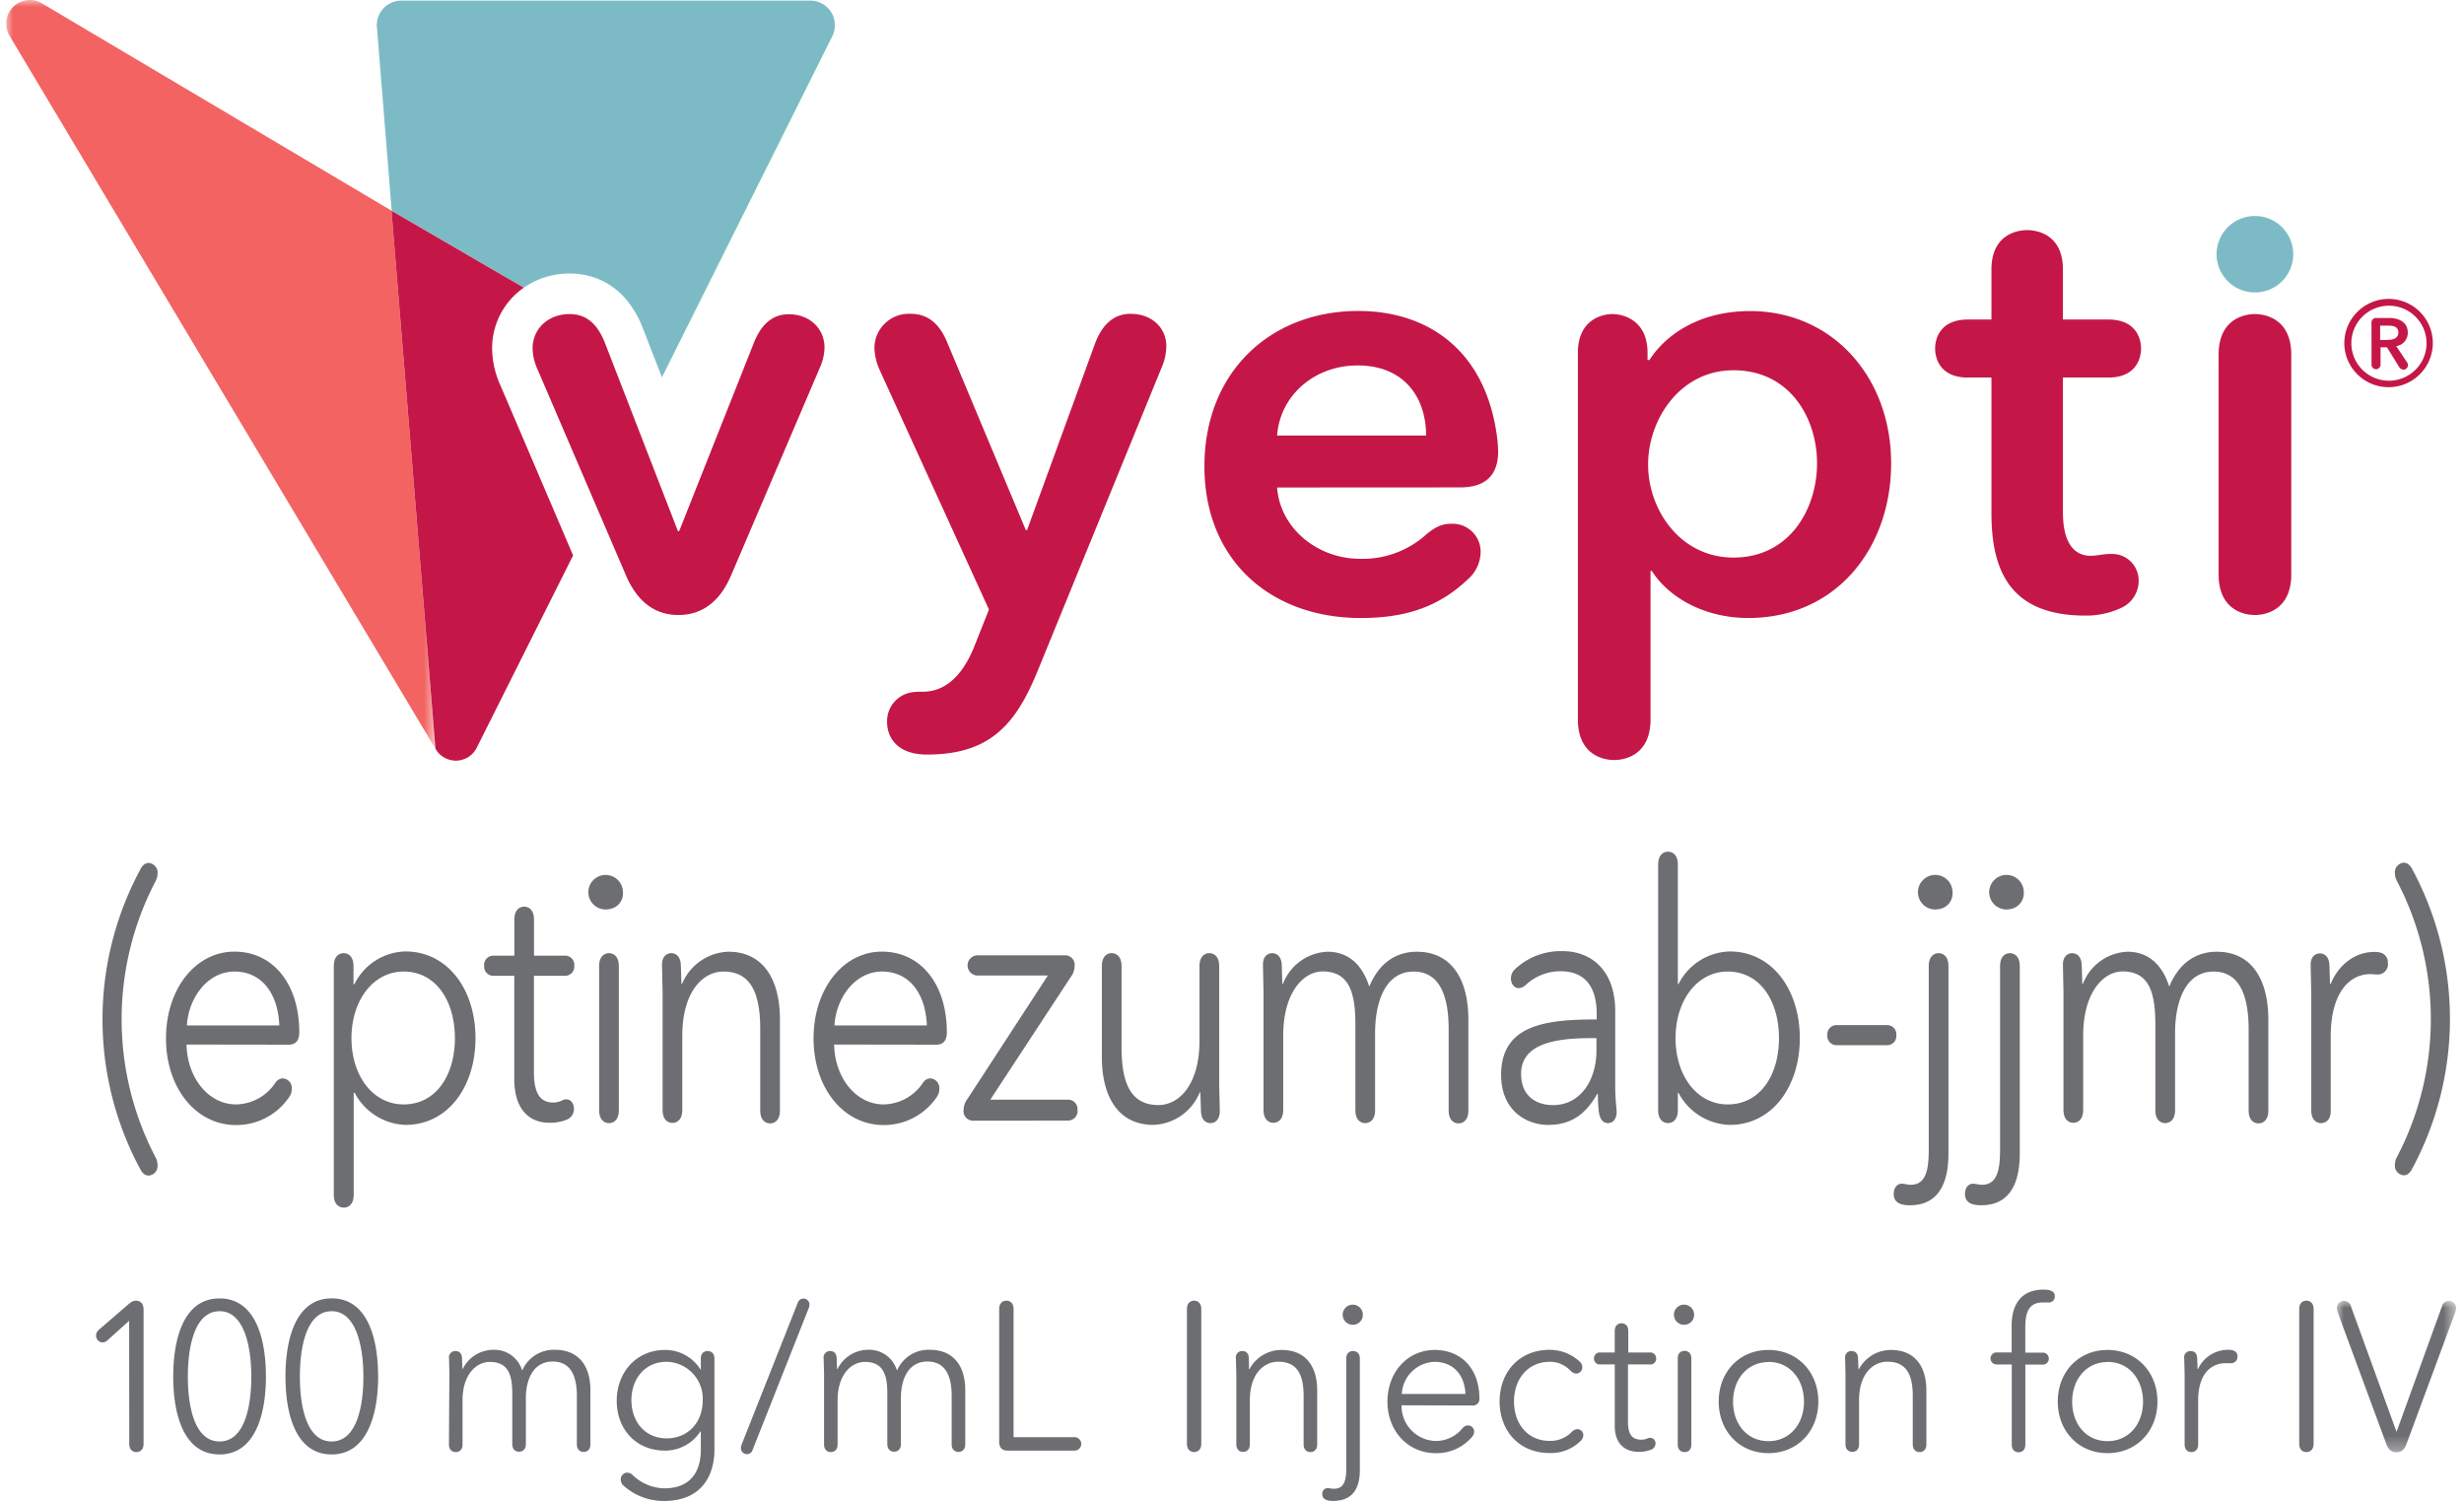
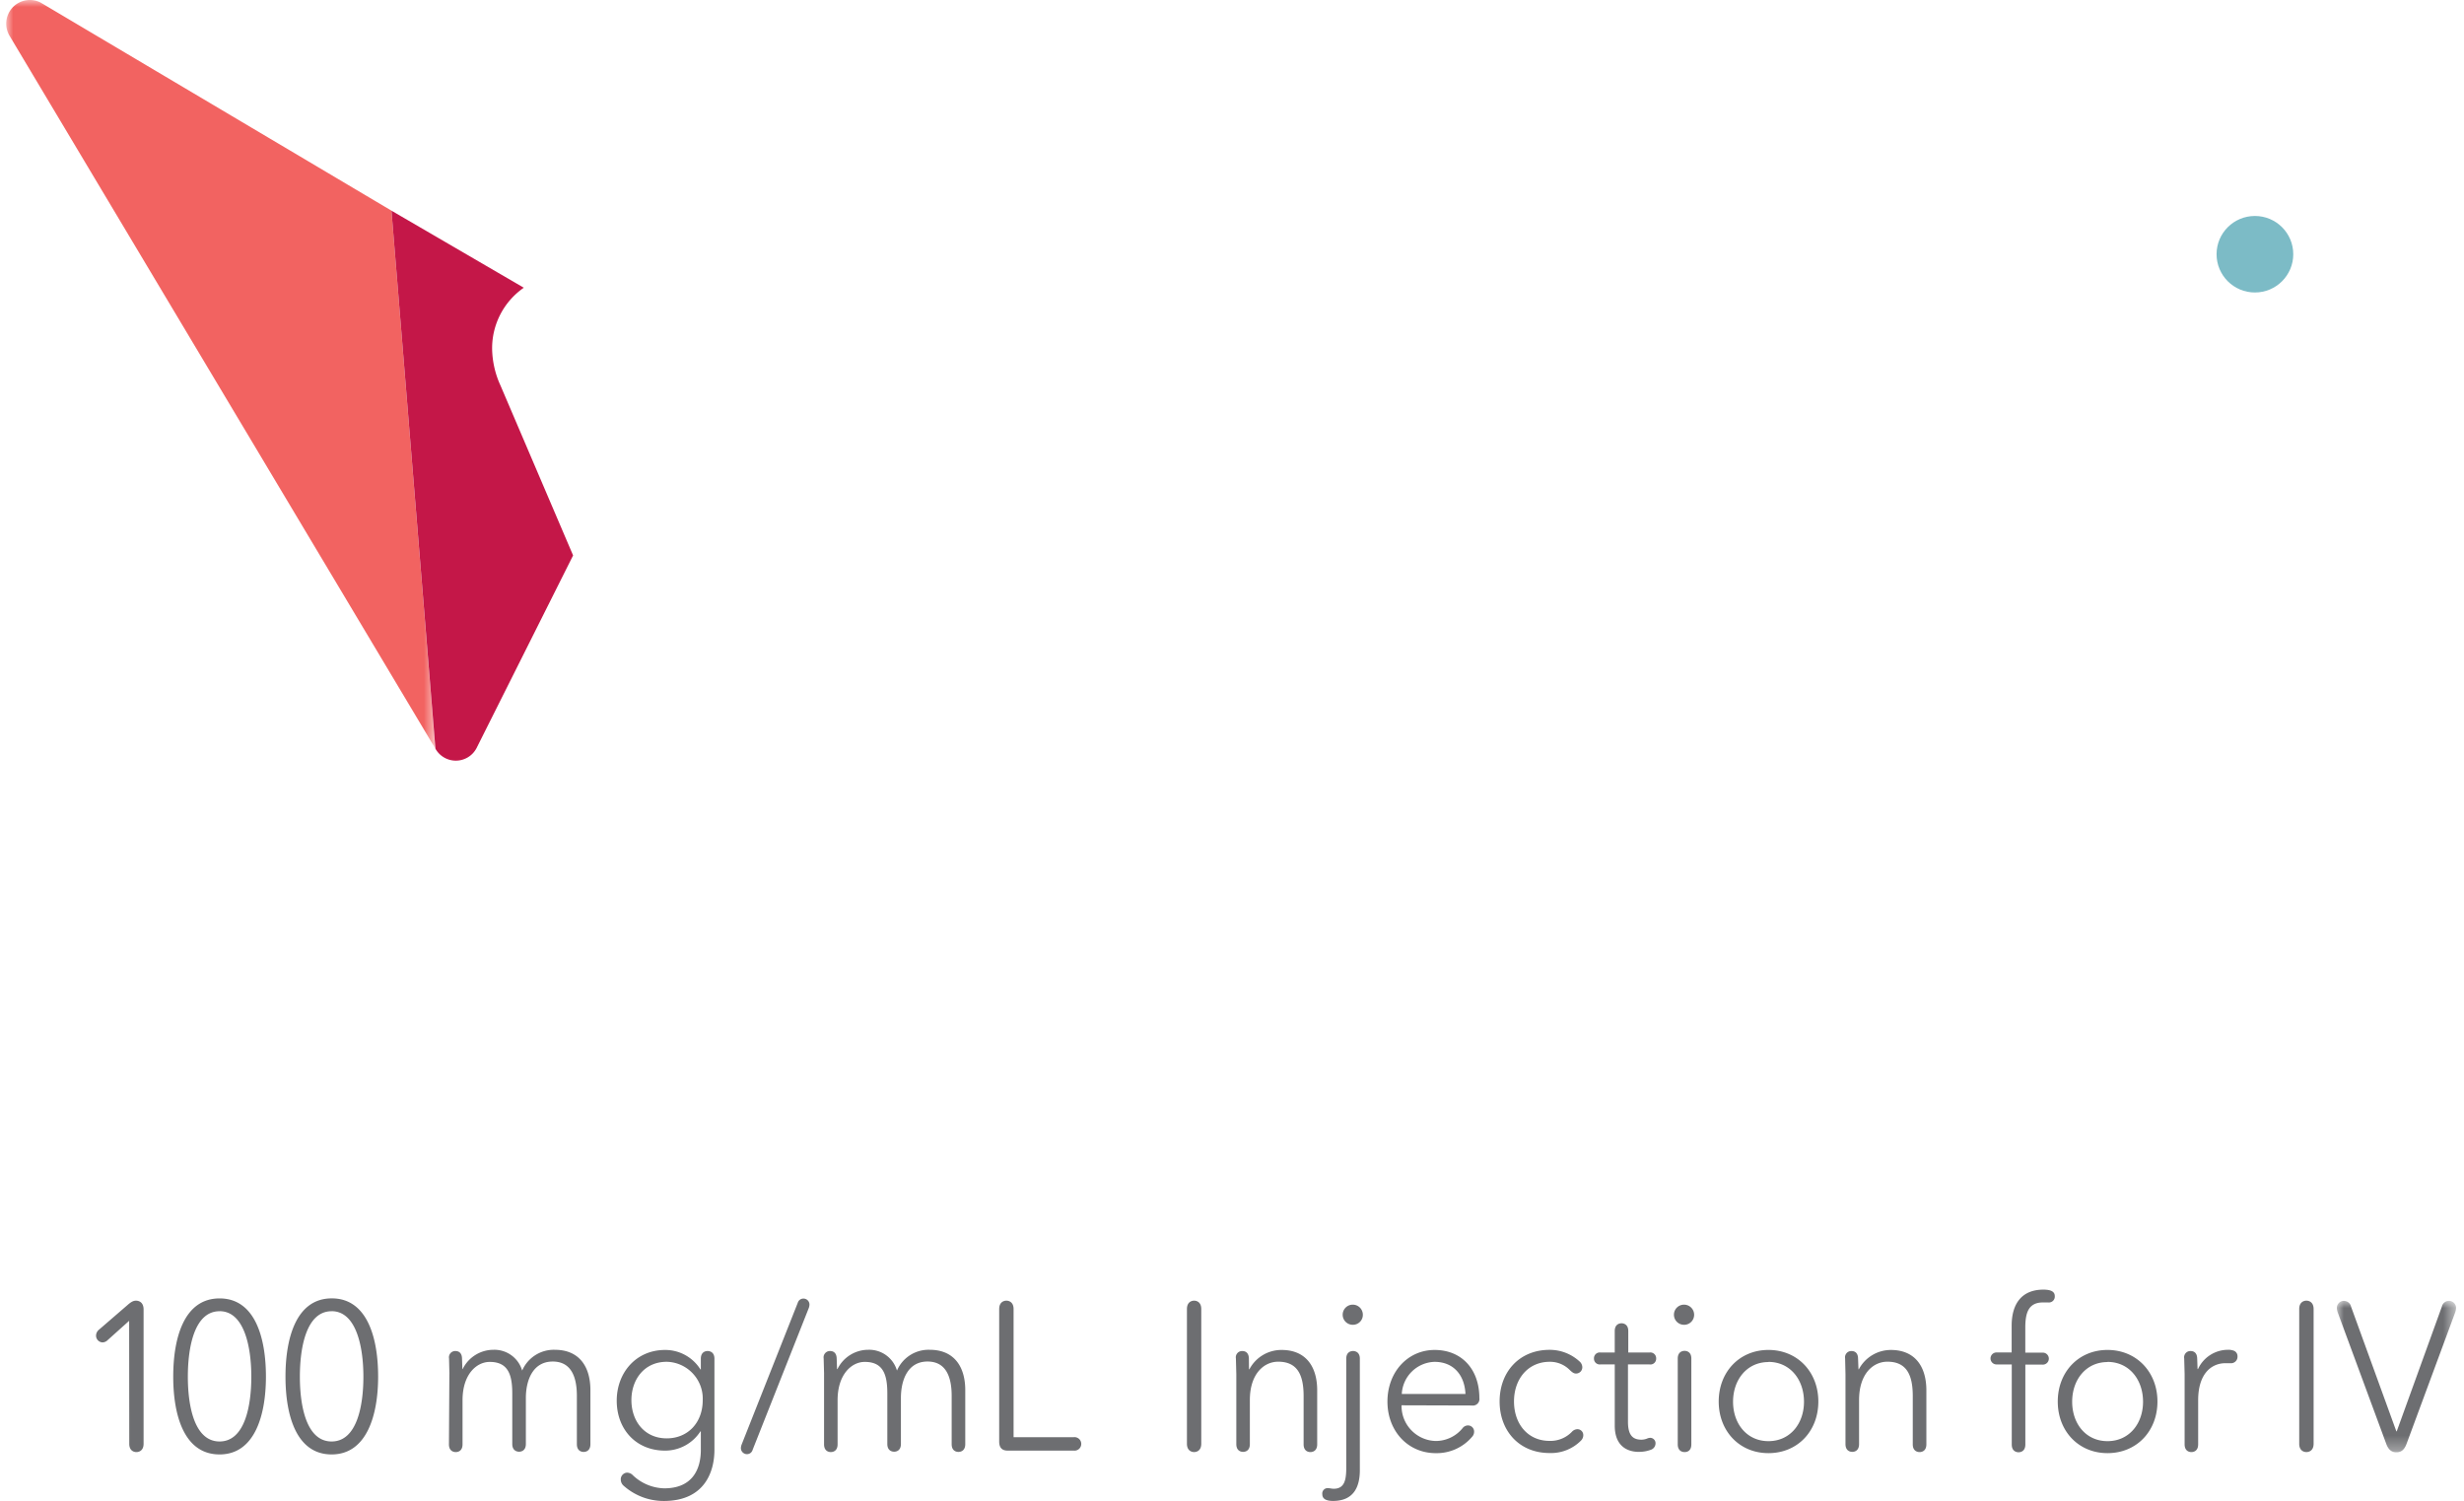
<svg xmlns="http://www.w3.org/2000/svg" xmlns:xlink="http://www.w3.org/1999/xlink" width="174" height="106">
  <defs>
    <path id="A" d="M0 0h30.307v52.875H0z" />
    <path id="B" d="M0 0h8.419v10.692H0z" />
  </defs>
  <g transform="translate(.44)" fill="none" fill-rule="evenodd">
-     <path d="M47.477 43.432c-1.24 0-2.738-.511-3.72-2.815l-6.246-14.551c-.211-.456-.327-.95-.341-1.453 0-1.408 1.111-2.433 2.609-2.433.812 0 1.839.299 2.522 2.092l5.135 13.242h.083l5.264-13.269c.683-1.752 1.71-2.051 2.48-2.051 1.494 0 2.522 1.025 2.522 2.35a3.63 3.63 0 0 1-.341 1.449l-6.249 14.623c-.978 2.315-2.518 2.815-3.716 2.815m25.33 4.011c-1.54 3.757-3.379 5.846-7.785 5.846-2.18 0-2.821-1.279-2.821-2.304-.027-1.023.701-1.911 1.71-2.088a4.39 4.39 0 0 1 .812-.045c1.369 0 2.696-.851 3.637-3.201l1.035-2.603-7.747-16.981a4.06 4.06 0 0 1-.341-1.513c.019-1.341 1.124-2.414 2.469-2.395l.099.004c.899 0 1.896.378 2.567 2.005l5.559 13.273h.083l4.789-13.144c.645-1.748 1.669-2.134 2.526-2.134 1.452 0 2.522.938 2.522 2.304-.01.485-.112.964-.3 1.411L72.81 47.443zm27.458-16.685c0-2.648-1.517-4.949-4.835-4.949-3.034 0-5.472 2.092-5.688 4.949h10.523zm-10.523 3.67c.216 2.902 2.867 5.036 5.862 5.036a6.69 6.69 0 0 0 4.702-1.748c.728-.598 1.198-.726 1.756-.726 1.09-.043 2.009.805 2.052 1.892v.155c-.025.702-.334 1.364-.857 1.835-2.01 1.922-4.319 2.773-7.611 2.773-6.329 0-11.035-4.052-11.035-10.711s4.66-10.972 10.864-10.972c4.96 0 8.98 2.815 9.791 8.835a9.82 9.82 0 0 1 .087 1.067c0 1.79-.982 2.558-2.696 2.558l-12.916.007z" fill="#c41748" />
    <path d="M158.795 15.252c1.495 0 2.708 1.209 2.708 2.701s-1.212 2.702-2.708 2.702-2.708-1.209-2.708-2.702 1.212-2.701 2.708-2.701" fill="#7cbbc6" />
-     <path d="M121.973 26.148c-3.762 0-6.029 3.458-6.029 6.659s2.275 6.568 6.029 6.568c3.978 0 5.901-3.454 5.901-6.655s-1.923-6.572-5.901-6.572m1.028 17.495c-2.867 0-5.476-1.279-6.799-3.326h-.087v10.496c0 2.433-1.71 2.86-2.567 2.86s-2.563-.427-2.563-2.86V24.911c0-2.304 1.665-2.732 2.435-2.732s2.484.428 2.484 2.732v.511h.137c1.028-1.619 3.337-3.454 7.103-3.454 5.847 0 9.962 4.695 9.962 10.749 0 5.978-3.86 10.927-10.102 10.927m23.815-.171c-5.43 0-6.629-3.326-6.629-7.253v-9.557h-1.669c-1.964 0-2.309-1.366-2.309-2.051s.345-2.047 2.309-2.047h1.669v-3.541c0-2.35 1.668-2.773 2.526-2.773s2.522.424 2.522 2.773v3.541h3.208c1.968 0 2.309 1.366 2.309 2.047s-.341 2.051-2.309 2.051h-3.208v9.516c0 2.005.686 3.072 1.968 3.072a6.92 6.92 0 0 0 .812-.087 3.86 3.86 0 0 1 .599-.042 1.87 1.87 0 0 1 1.966 1.771l.002.147a2.09 2.09 0 0 1-1.24 1.892 5.8 5.8 0 0 1-2.526.541m11.976-.041c-.853 0-2.563-.427-2.563-2.86V25.04c0-2.433 1.71-2.86 2.563-2.86s2.567.427 2.567 2.86v15.532c0 2.433-1.714 2.86-2.567 2.86" fill="#c41748" />
    <mask id="C" fill="#fff">
      <use xlink:href="#A" />
    </mask>
    <path d="M27.205 14.877L2.423.178C1.598-.236.593.096.178.919A1.67 1.67 0 0 0 0 1.691c.002.298.085.589.239.844l30.068 50.34-3.102-37.998z" fill="#f26361" mask="url(#C)" />
-     <path d="M39.779 19.315c1.38 0 3.894.511 5.203 3.927l1.32 3.405 12.01-24.041A1.74 1.74 0 0 0 57.602.25c-.255-.137-.54-.208-.83-.208H27.895c-.957.008-1.729.785-1.729 1.74l1.054 13.095 9.329 5.441c.948-.657 2.076-1.007 3.231-1.003" fill="#7cbbc6" />
    <path d="M34.888 27.193a6.47 6.47 0 0 1-.576-2.58c-.007-1.711.829-3.317 2.237-4.294l-9.344-5.441 3.106 37.998a1.65 1.65 0 0 0 2.246.629c.275-.154.499-.383.648-.66l6.826-13.621-5.142-12.032z" fill="#c41748" />
    <path d="M8.68 93.276l-1.517 1.362a.54.54 0 0 1-.353.163c-.264-.006-.473-.224-.467-.487a.55.55 0 0 1 .213-.417l2.002-1.729c.269-.238.425-.314.607-.314s.535.091.535.624v9.478c0 .503-.337.59-.508.59s-.504-.087-.504-.59l-.008-8.679zm6.386-.677c-1.775 0-2.241 2.531-2.241 4.62s.466 4.578 2.241 4.578 2.241-2.49 2.241-4.578-.493-4.623-2.241-4.623v.004zm0 10.113c-2.51 0-3.273-2.77-3.273-5.494s.758-5.524 3.273-5.524 3.273 2.8 3.273 5.524-.789 5.494-3.273 5.494h0zm7.911-10.113c-1.775 0-2.241 2.531-2.241 4.62s.466 4.578 2.241 4.578 2.245-2.49 2.245-4.578-.497-4.623-2.245-4.623v.004zm0 10.113c-2.499 0-3.257-2.773-3.257-5.497s.758-5.524 3.269-5.524 3.273 2.8 3.273 5.524-.8 5.497-3.284 5.497h0zm8.319-5.675l-.027-1.109c-.042-.241.12-.47.361-.512a.45.45 0 0 1 .09-.006c.156 0 .451.057.466.518l.027.757h.019c.403-.829 1.245-1.358 2.169-1.362a2.04 2.04 0 0 1 2.033 1.468 2.43 2.43 0 0 1 2.309-1.468c1.68 0 2.51 1.135 2.51 2.857v3.806c0 .477-.322.549-.478.549s-.478-.072-.478-.549v-3.405c0-1.453-.466-2.429-1.706-2.429-1.384 0-1.896 1.29-1.896 2.577v3.242c0 .477-.326.549-.478.549s-.482-.072-.482-.549v-3.572c0-1.347-.311-2.221-1.593-2.221-.918 0-1.919.859-1.919 2.709v3.11c0 .477-.322.549-.478.549s-.482-.072-.482-.549l.03-4.96zm15.347 4.54c1.483 0 2.541-1.097 2.541-2.698.059-1.436-1.06-2.649-2.5-2.708l-.041-.001c-1.593 0-2.495 1.26-2.495 2.709s.899 2.698 2.495 2.698m-3.246 2.909a.47.47 0 0 1 .451-.488c.16.009.296.072.395.177a3.33 3.33 0 0 0 2.226.931c1.896 0 2.582-1.23 2.582-2.724v-1.301h-.027a2.97 2.97 0 0 1-2.499 1.362c-2.059 0-3.413-1.514-3.413-3.526 0-1.967 1.354-3.583 3.413-3.583a2.93 2.93 0 0 1 2.499 1.377h.027v-.757c0-.473.322-.545.478-.545s.482.072.482.545v6.432c0 1.513-.664 3.613-3.584 3.613a4.25 4.25 0 0 1-2.817-1.067.58.58 0 0 1-.212-.447m12.494-12.469c.046-.174.199-.3.379-.31.234-.015.436.163.45.396l.001.035a.81.81 0 0 1-.042.219l-3.97 10.026c-.045.175-.198.301-.379.31a.43.43 0 0 1-.451-.404l-.001-.023a.8.8 0 0 1 .042-.223l3.97-10.026zm1.862 5.021l-.03-1.109c-.04-.243.126-.473.37-.513.027-.004.054-.006.082-.006.156 0 .451.057.467.518l.026.757h.03c.404-.829 1.245-1.358 2.169-1.362a2.04 2.04 0 0 1 2.033 1.468 2.43 2.43 0 0 1 2.313-1.468c1.676 0 2.51 1.135 2.51 2.857v3.806c0 .477-.326.549-.482.549s-.478-.072-.478-.549V98.58c0-1.453-.466-2.429-1.707-2.429-1.384 0-1.877 1.29-1.877 2.577v3.242c0 .477-.322.549-.478.549s-.482-.072-.482-.549v-3.572c0-1.347-.307-2.221-1.593-2.221-.914 0-1.919.859-1.919 2.709v3.11c0 .477-.322.549-.478.549s-.478-.072-.478-.549v-4.96zm12.366-4.59c0-.503.337-.594.508-.594s.508.091.508.594v9.046h4.259c.263-.023.495.17.518.433s-.17.494-.433.517a.51.51 0 0 1-.085 0h-4.668c-.409 0-.607-.208-.607-.639v-9.357zm14.27 9.508c0 .503-.337.59-.504.59s-.508-.087-.508-.59v-9.508c0-.503.337-.594.508-.594s.504.091.504.594v9.508zm3.371-5.259h.03a2.55 2.55 0 0 1 2.275-1.362c1.676 0 2.51 1.135 2.51 2.857v3.806c0 .477-.326.549-.481.549s-.478-.072-.478-.549v-3.405c0-1.453-.409-2.429-1.794-2.429-1.012 0-2.002.859-2.002 2.709v3.11c0 .477-.322.549-.478.549s-.478-.072-.478-.549v-4.945l-.03-1.109c-.042-.241.12-.47.361-.512.03-.005.06-.007.09-.006.156 0 .451.057.466.518l.008.768zm7.36-3.14a.71.71 0 0 1-.068-1.42.71.71 0 0 1 .746.676l.001.033a.7.7 0 0 1-.679.711zm-2.184 11.967a.38.38 0 0 1 .322-.428c.019-.003.038-.004.057-.004.129 0 .281.045.425.045.758 0 .887-.605.887-1.479v-7.703c0-.473.322-.545.478-.545s.482.072.482.545v7.866c0 1.109-.379 2.176-1.896 2.176-.429 0-.755-.117-.755-.473h0zm10.11-7.079c-.057-1.302-.815-2.27-2.184-2.27a2.39 2.39 0 0 0-2.313 2.27h4.497zm-4.513.798c-.027 1.359 1.05 2.485 2.412 2.52a2.44 2.44 0 0 0 1.896-.904.48.48 0 0 1 .379-.193.43.43 0 0 1 .436.42v.023a.52.52 0 0 1-.14.356c-.637.753-1.58 1.178-2.567 1.158-1.961 0-3.413-1.555-3.413-3.644s1.437-3.644 3.333-3.644 3.159 1.347 3.159 3.405a.46.46 0 0 1-.397.519c-.042.006-.084.005-.126-.001l-4.971-.015zm12.412 1.688c.228-.004.417.177.421.404v.027c-.003.143-.063.279-.167.378a2.98 2.98 0 0 1-2.215.874c-2.131 0-3.527-1.555-3.527-3.643s1.396-3.644 3.527-3.644a3.11 3.11 0 0 1 2.127.829.55.55 0 0 1 .186.401.44.44 0 0 1-.436.443c-.129 0-.228-.03-.482-.28a1.96 1.96 0 0 0-1.38-.549c-1.54 0-2.526 1.215-2.526 2.8s.975 2.785 2.51 2.785a2.1 2.1 0 0 0 1.577-.639.54.54 0 0 1 .383-.185m4.336 1.6c-.705 0-1.691-.325-1.691-1.85v-4.325h-1.016c-.223.025-.424-.135-.449-.357a.51.51 0 0 1-.003-.056.41.41 0 0 1 .451-.431h1.016v-1.513c0-.473.322-.549.478-.549s.478.076.478.549v1.513h1.517a.41.41 0 0 1 .45.364c.002.022.003.045.002.067.007.223-.168.411-.392.418a.39.39 0 0 1-.082-.006h-1.517v4.045c0 1.006.379 1.271.959 1.271a1.11 1.11 0 0 0 .41-.087.58.58 0 0 1 .197-.045.38.38 0 0 1 .381.376l-.002.04a.48.48 0 0 1-.326.427 2.39 2.39 0 0 1-.861.148m3.239.016c-.156 0-.482-.072-.482-.549v-6.054c0-.473.326-.545.482-.545s.478.072.478.545v6.054c0 .477-.303.549-.478.549m0-8.99c-.393.021-.729-.28-.75-.672a.71.71 0 0 1 .674-.748c.393-.021.729.28.75.673l.001.037c.004.38-.294.695-.675.711m5.923 2.632c-1.517 0-2.499 1.245-2.499 2.8s.975 2.785 2.499 2.785 2.51-1.23 2.51-2.785-.975-2.811-2.51-2.811v.011zm0 6.432c-2.048 0-3.512-1.555-3.512-3.644s1.464-3.644 3.512-3.644 3.523 1.555 3.523 3.644-1.464 3.644-3.523 3.644h0zm6.359-5.925h.027a2.56 2.56 0 0 1 2.256-1.362c1.68 0 2.51 1.135 2.51 2.857v3.806c0 .477-.322.549-.478.549s-.482-.072-.482-.549v-3.405c0-1.453-.409-2.429-1.79-2.429-1.016 0-2.002.859-2.002 2.709v3.11c0 .477-.326.549-.478.549s-.482-.072-.482-.549v-4.945l-.026-1.109c-.042-.241.12-.47.361-.512.03-.005.06-.007.09-.006.156 0 .451.057.463.518l.03.768zm9.788-.34c-.233.022-.441-.149-.463-.382s.149-.44.383-.462c.027-.003.054-.003.08 0h1.028V93.62c0-1.57.732-2.546 2.241-2.546.758 0 .804.295.804.473.012.228-.163.422-.391.434a.41.41 0 0 1-.072-.002h-.379c-1.028 0-1.24.757-1.24 1.775v1.771h1.198c.233-.022.441.149.463.382s-.149.44-.383.462c-.027.003-.054.003-.08 0h-1.195v5.641c0 .477-.326.549-.478.549s-.481-.072-.481-.549v-5.653h-1.035zm7.796-.167c-1.517 0-2.495 1.245-2.495 2.8s.971 2.785 2.495 2.785 2.51-1.23 2.51-2.785-.975-2.811-2.51-2.811v.011zm0 6.432c-2.044 0-3.512-1.555-3.512-3.644s1.468-3.644 3.512-3.644 3.527 1.555 3.527 3.644-1.468 3.644-3.527 3.644h0zm5.924-.075c-.156 0-.478-.072-.478-.549v-4.96l-.03-1.109c-.042-.241.12-.47.361-.512.03-.005.06-.007.09-.006.156 0 .451.057.466.518l.027.757h.03c.378-.826 1.202-1.357 2.112-1.362a1.06 1.06 0 0 1 .41.061.41.41 0 0 1 .269.397.46.46 0 0 1-.431.491.47.47 0 0 1-.092-.003h-.322c-1.016 0-1.934.757-1.934 2.618v3.11c0 .477-.322.549-.478.549m8.631-.591c0 .503-.337.59-.508.59s-.508-.087-.508-.59v-9.508c0-.503.338-.594.508-.594s.508.091.508.594v9.508z" fill="#6d6e71" />
    <g transform="translate(164.581 91.868)">
      <mask id="D" fill="#fff">
        <use xlink:href="#B" />
      </mask>
      <path d="M4.926 10.087c-.197.545-.493.605-.721.605s-.523-.061-.72-.605L.072.844C.029.735.005.62 0 .503-.004.23.215.004.489 0c.257.002.462.169.512.401l3.201 8.812h.027L7.417.401A.51.51 0 0 1 7.91 0c.274-.006.502.21.508.484-.005.136-.029.251-.072.36l-3.42 9.243z" fill="#6d6e71" mask="url(#D)" />
    </g>
-     <path d="M9.48 61.366c.205-.348.409-.424.573-.424a.68.68 0 0 1 .637.717l-.004.04a1.24 1.24 0 0 1-.163.575 21.04 21.04 0 0 0 0 19.417 1.23 1.23 0 0 1 .163.571.68.68 0 0 1-.601.754l-.032.003c-.163 0-.379-.076-.573-.424-3.575-6.62-3.575-14.59 0-21.211v-.019zm9.803 11.051c-.083-2.191-1.187-3.806-3.17-3.806-1.866 0-3.235 1.816-3.356 3.806h6.526zm-6.549 1.347c.042 2.338 1.536 4.23 3.5 4.23a3.39 3.39 0 0 0 2.761-1.513.66.66 0 0 1 .535-.325.68.68 0 0 1 .637.717l-.004.04a.97.97 0 0 1-.205.594c-.843 1.222-2.237 1.95-3.724 1.945-2.844 0-4.952-2.615-4.952-6.126s2.108-6.122 4.831-6.122 4.581 2.27 4.581 5.698c0 .575-.246.874-.758.874l-7.201-.011zm15.328-5.153c-2.146 0-3.682 2.039-3.682 4.703s1.517 4.68 3.682 4.68c2.313 0 3.622-2.092 3.622-4.68s-1.312-4.703-3.622-4.703m.14 10.829a4.22 4.22 0 0 1-3.599-2.27h-.065v7.189c0 .798-.47.923-.694.923s-.713-.117-.713-.916v-16.13c0-.798.474-.923.698-.923s.694.125.694.923v1.267h.064a4.13 4.13 0 0 1 3.599-2.312c2.988 0 4.952 2.686 4.952 6.122s-1.949 6.126-4.937 6.126m10.13-.151c-1.024 0-2.454-.549-2.454-3.11V68.91h-1.475c-.356.006-.649-.278-.655-.633a.63.63 0 0 1 .003-.067.65.65 0 0 1 .576-.719c.027-.003.053-.004.08-.004h1.475v-2.539c0-.794.47-.919.694-.919s.694.125.694.919v2.539h2.192a.65.65 0 0 1 .656.647c0 .025-.001.051-.004.076.032.354-.231.666-.585.697a.75.75 0 0 1-.067.003h-2.196v6.81c0 1.691.573 2.142 1.392 2.142.207-.006.411-.058.595-.151a.76.76 0 0 1 .284-.076c.33 0 .554.276.554.7a.81.81 0 0 1-.47.719 3.08 3.08 0 0 1-1.289.235m4.236.026c-.224 0-.698-.125-.698-.923V68.237c0-.798.474-.923.698-.923s.694.125.694.923v10.155c0 .798-.47.923-.694.923m0-15.111a1.22 1.22 0 0 1-1.436-.956 1.221 1.221 0 1 1 2.395-.477c.016.078.024.158.024.237.047.597-.386 1.124-.982 1.196m5.114 5.277h.042a3.68 3.68 0 0 1 3.273-2.27c2.434 0 3.64 1.915 3.64 4.801v6.398c0 .798-.47.923-.694.923s-.698-.125-.698-.923v-5.717c0-2.44-.592-4.082-2.598-4.082-1.471 0-2.905 1.442-2.905 4.54v5.225c0 .798-.47.923-.694.923s-.698-.125-.698-.923v-8.324l-.042-1.865c-.019-.757.451-.874.656-.874s.656.102.675.874l.042 1.294zm17.33 2.936c-.083-2.191-1.187-3.806-3.174-3.806-1.862 0-3.231 1.816-3.352 3.806h6.526zm-6.549 1.347c.042 2.338 1.536 4.23 3.5 4.23a3.39 3.39 0 0 0 2.761-1.513.66.66 0 0 1 .535-.325.68.68 0 0 1 .637.717l-.004.04a.97.97 0 0 1-.205.594c-.843 1.222-2.237 1.95-3.724 1.945-2.844 0-4.952-2.615-4.952-6.126s2.108-6.122 4.827-6.122 4.585 2.27 4.585 5.698c0 .575-.246.874-.758.874l-7.201-.011zm9.795 5.377c-.368-.005-.663-.307-.658-.675 0-.027.002-.055.006-.082a1.34 1.34 0 0 1 .284-.794l5.669-8.702h-5.028c-.394-.041-.68-.392-.639-.785.035-.337.302-.603.639-.638h6.261c.368.005.663.307.658.675 0 .027-.002.055-.006.082a1.33 1.33 0 0 1-.284.795l-5.669 8.642h5.483c.366-.008.67.283.677.648a.66.66 0 0 1-.002.071.67.67 0 0 1-.578.751.66.66 0 0 1-.097.006l-6.716.008zm17.398-2.566l.042 1.869c0 .757-.451.87-.656.87s-.656-.102-.675-.87l-.042-1.298h-.042a3.68 3.68 0 0 1-3.273 2.293c-2.435 0-3.641-1.918-3.641-4.805v-6.398c0-.798.47-.923.694-.923s.698.125.698.923v5.721c0 2.437.592 4.082 2.598 4.082 1.471 0 2.905-1.445 2.905-4.54v-5.263c0-.798.47-.923.694-.923s.698.125.698.923v8.339zm3.129-6.522l-.038-1.865c-.023-.757.447-.874.652-.874s.656.102.675.874l.042 1.294h.042a3.52 3.52 0 0 1 3.151-2.27c1.043 0 2.309.473 2.946 2.463.652-1.593 1.82-2.463 3.356-2.463 2.435 0 3.641 1.914 3.641 4.801v6.398c0 .798-.47.923-.694.923s-.698-.125-.698-.923v-5.717c0-2.44-.675-4.082-2.476-4.082-2.002 0-2.719 2.164-2.719 4.328v5.452c0 .798-.47.923-.698.923s-.694-.125-.694-.923v-6.054c0-2.27-.451-3.734-2.313-3.734-1.331 0-2.783 1.442-2.783 4.54v5.225c0 .798-.47.923-.694.923s-.698-.125-.698-.923v-8.316zm23.12 3.261c-2.275 0-4.93.299-4.93 2.516 0 1.665 1.168 2.213 2.253 2.213 1.964 0 3.068-1.793 3.068-3.859v-.87h-.391zm1.782 4.73l.038.473c0 .522-.284.798-.611.798-.228 0-.573-.125-.656-.848a11.21 11.21 0 0 1-.061-1.218h-.042c-.88 1.544-1.945 2.191-3.477 2.191-1.452 0-3.314-.946-3.314-3.538 0-3.583 3.254-3.908 6.75-3.908v-.378c0-2.017-.899-3.027-2.556-3.027a3.59 3.59 0 0 0-2.457.969.8.8 0 0 1-.489.223c-.307 0-.554-.272-.554-.696.003-.234.098-.457.265-.621.909-.863 2.125-1.329 3.379-1.294 2.063 0 3.72 1.392 3.72 4.23v5.104a14.74 14.74 0 0 0 .064 1.54h0zm7.877-9.433c-2.15 0-3.682 2.039-3.682 4.703s1.517 4.68 3.682 4.68c2.313 0 3.622-2.092 3.622-4.68s-1.308-4.703-3.622-4.703h0zm-4.911-7.544c0-.798.47-.919.698-.919s.694.121.694.919v8.437h.042a4.17 4.17 0 0 1 3.621-2.312c2.985 0 4.949 2.686 4.949 6.122s-1.964 6.126-4.949 6.126a4.23 4.23 0 0 1-3.621-2.27h-.042v1.218c0 .798-.47.923-.694.923s-.698-.125-.698-.923V61.067zm12.605 12.746a.65.65 0 0 1-.66-.643.66.66 0 0 1 .004-.08c-.029-.354.234-.665.589-.694.022-.002.044-.003.067-.002h3.561a.64.64 0 0 1 .655.625.42.42 0 0 1-.003.071.65.65 0 0 1-.576.719.67.67 0 0 1-.076.004h-3.561zm7.201-9.61a1.22 1.22 0 0 1-1.436-.956 1.221 1.221 0 1 1 2.395-.477c.016.078.024.158.024.237.047.597-.386 1.124-.982 1.196zm-3.17 20.113c0-.424.224-.723.573-.723.182 0 .409.076.614.076 1.081 0 1.286-1.022 1.286-2.49V68.236c0-.798.474-.923.698-.923s.694.125.694.923v13.22c0 1.865-.55 3.659-2.719 3.659-.675 0-1.145-.185-1.145-.798h0zm8.202-20.113a1.22 1.22 0 0 1-1.436-.956 1.221 1.221 0 1 1 2.395-.477c.016.078.024.158.024.237.037.594-.391 1.115-.982 1.196m-3.17 20.113c0-.424.224-.723.573-.723.186 0 .409.076.614.076 1.084 0 1.289-1.022 1.289-2.49V68.236c0-.798.47-.923.694-.923s.698.125.698.923v13.22c0 1.865-.553 3.659-2.723 3.659-.675 0-1.145-.185-1.145-.798m6.954-14.264l-.038-1.865c-.023-.757.447-.874.652-.874s.656.102.675.874l.042 1.294h.042a3.52 3.52 0 0 1 3.151-2.27c1.043 0 2.313.473 2.946 2.463.652-1.593 1.82-2.463 3.356-2.463 2.435 0 3.641 1.914 3.641 4.801v6.398c0 .798-.47.923-.694.923s-.698-.125-.698-.923v-5.717c0-2.44-.675-4.082-2.476-4.082-2.002 0-2.719 2.164-2.719 4.328v5.452c0 .798-.47.923-.698.923s-.694-.125-.694-.923v-6.054c0-2.27-.451-3.734-2.313-3.734-1.331 0-2.783 1.442-2.783 4.54v5.225c0 .798-.47.923-.694.923s-.698-.125-.698-.923v-8.316zm18.191 9.262c-.224 0-.694-.125-.694-.923v-8.324l-.042-1.865c-.023-.757.447-.874.652-.874s.656.102.675.874l.042 1.294h.042c.531-1.343 1.718-2.27 3.068-2.27a1.38 1.38 0 0 1 .595.098.71.71 0 0 1 .379.673c.055.395-.221.76-.618.815a.83.83 0 0 1-.141.006c-.205 0-.33-.027-.47-.027-1.475 0-2.806 1.294-2.806 4.408v5.225c.011.764-.459.889-.683.889m6.421 3.262c-.205.348-.409.424-.573.424a.68.68 0 0 1-.636-.724l.003-.032a1.23 1.23 0 0 1 .163-.571 21.04 21.04 0 0 0 0-19.417 1.24 1.24 0 0 1-.163-.575.68.68 0 0 1 .593-.753l.04-.004c.163 0 .379.076.573.424 3.575 6.62 3.575 14.59 0 21.211v.019z" fill="#6d6e71" />
-     <path d="M168.165 24.003c.36 0 .758-.095.758-.522s-.379-.484-.705-.484h-.58v1.018l.527-.011zm-1.138-1.169c-.027-.182.099-.351.281-.378.033-.005.066-.005.098 0h.868c.664 0 1.316.276 1.316 1.033.01.478-.34.888-.815.953l.758 1.135a.35.35 0 0 1 .068.208.31.31 0 0 1-.303.318c-.135.001-.258-.073-.319-.193l-.857-1.381h-.455v1.226c.001.176-.142.318-.318.319s-.319-.141-.319-.317v-.002l-.004-2.921zm1.233 4.052c1.466 0 2.654-1.186 2.654-2.648s-1.188-2.648-2.654-2.648-2.654 1.186-2.654 2.648 1.188 2.648 2.654 2.648h0zm0-5.778c1.726.015 3.113 1.422 3.098 3.144s-1.426 3.106-3.151 3.091c-1.711-.015-3.092-1.399-3.098-3.106.002-1.73 1.41-3.131 3.144-3.129h.008z" fill="#c41748" />
  </g>
</svg>